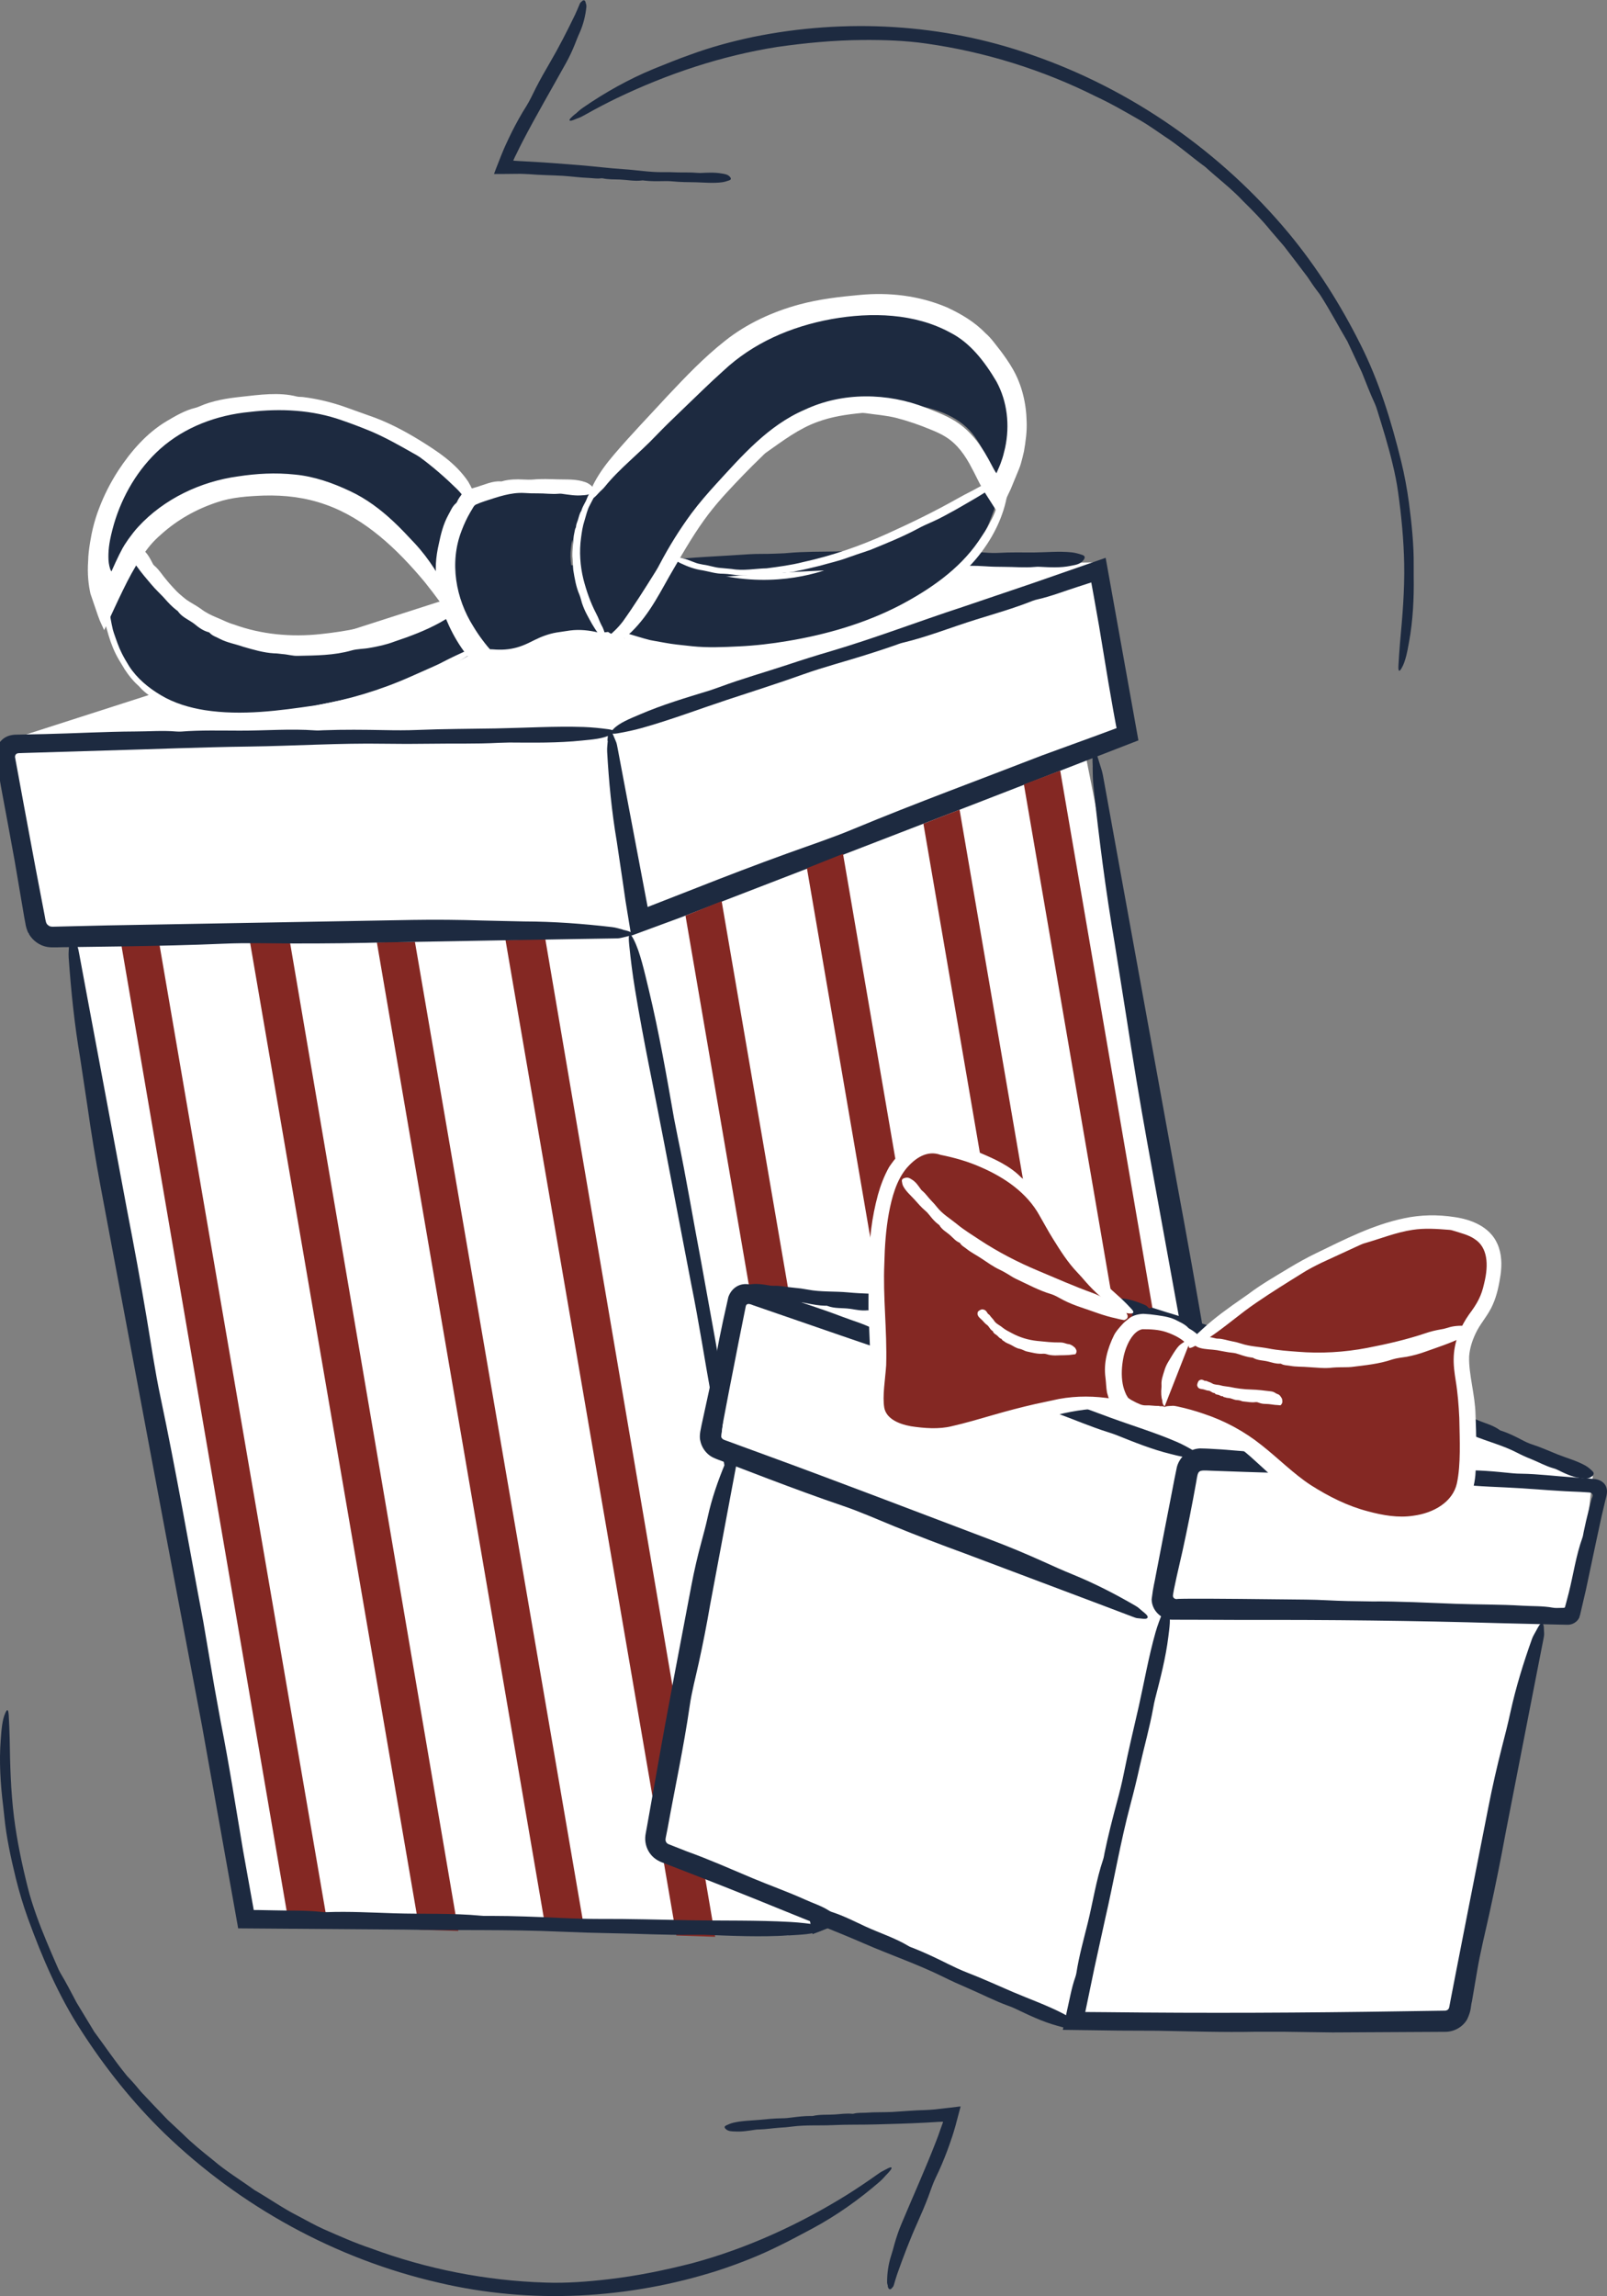
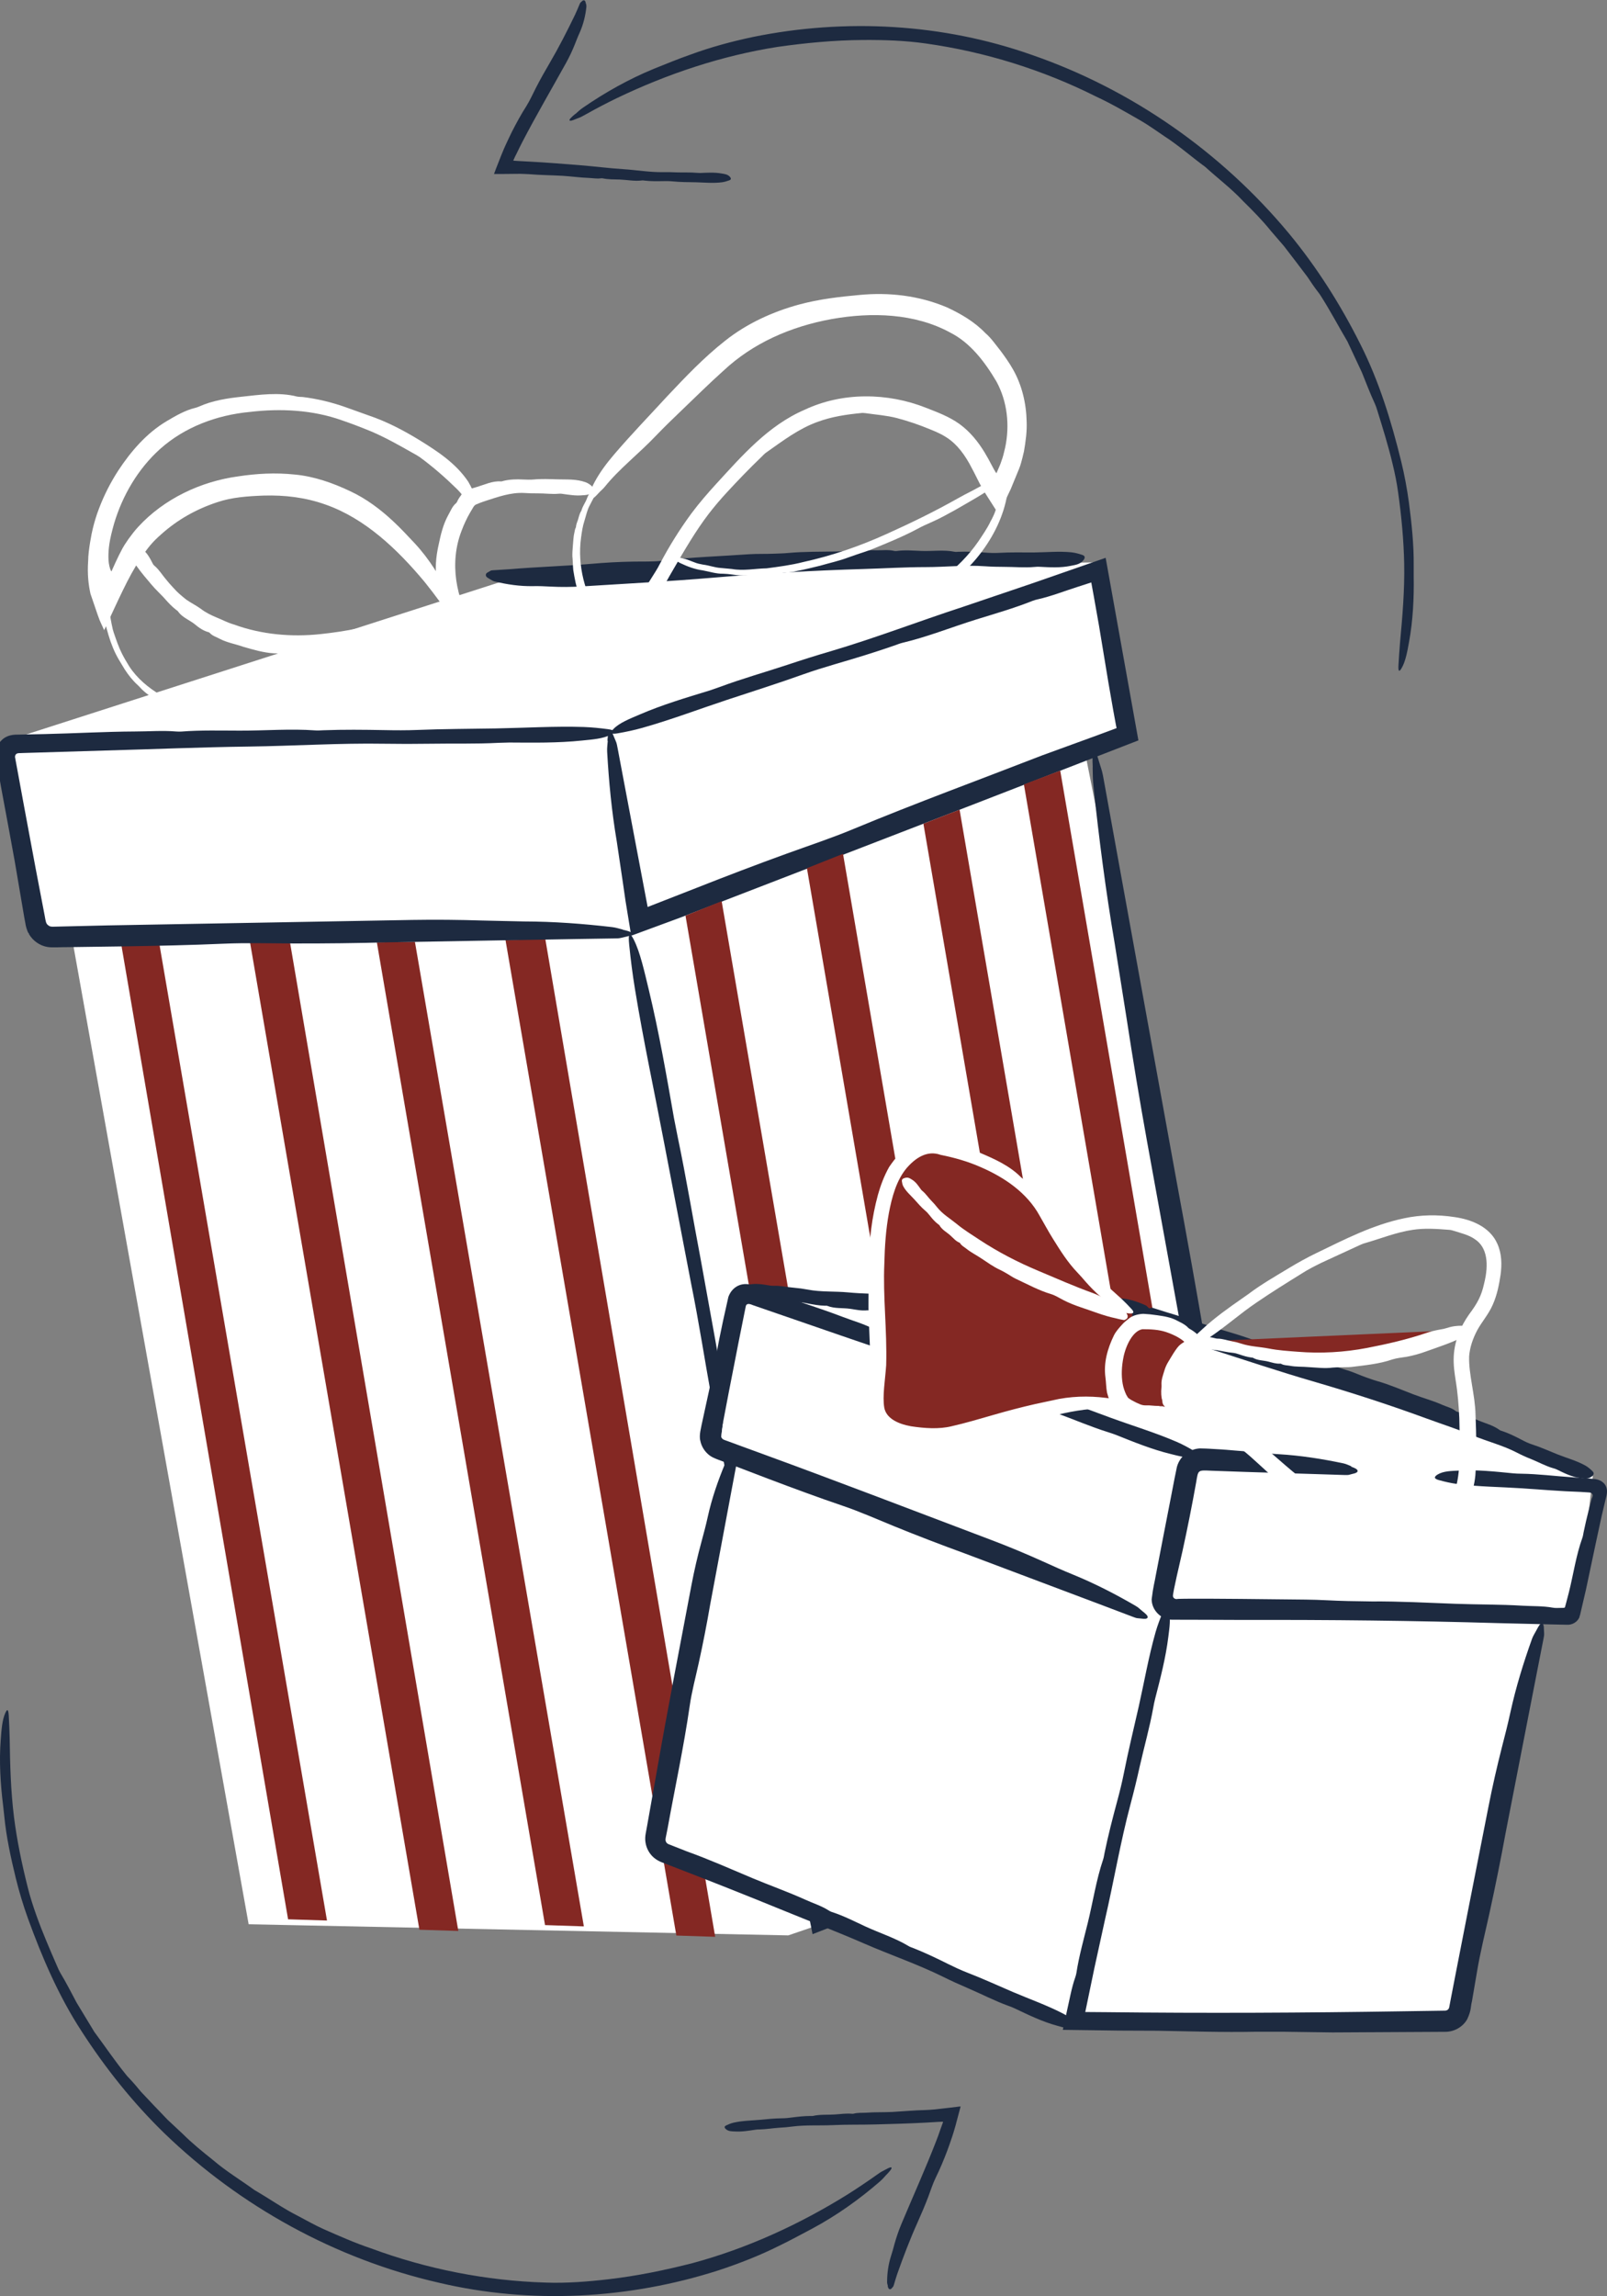
<svg xmlns="http://www.w3.org/2000/svg" viewBox="0 0 211.08 301.43" data-sanitized-data-name="Calque 2" data-name="Calque 2" id="Calque_2">
  <rect x="0" y="0" width="211.08" height="301.43" fill="#808080" stroke="none" />
  <defs>
    <style>
      .cls-1 {
        fill: #842823;
      }

      .cls-2 {
        fill: #fff;
      }

      .cls-3 {
        fill: #1d2a40;
      }
    </style>
  </defs>
  <polygon points="107.55 252.71 103.54 254.08 32.66 252.62 9.37 122.66 3.76 122.58 -.17 97.58 71.22 74.64 143.55 73.84 148.15 96.24 142.48 98.57 157.73 175.55 141.4 254.08 107.55 252.71" class="cls-2" />
  <g>
    <g>
      <path d="M143.52,100.73c.03.83,0,1.57.11,2.52.72,6.81,1.6,13.67,2.79,20.64.51,3.21,1.02,6.43,1.53,9.62.84,5.49,1.75,11,2.73,16.42,4.3,23.68,8.61,47.35,12.92,71.04.46,2.43.91,4.87,1.37,7.31-17.33,7-38.69,15.45-56.44,22.38-.65-3.3-1.31-6.62-1.96-9.93-2.18-11.12-4.37-22.24-6.56-33.37-1.98-10.51-4.26-20.96-6.07-31.51-.63-3.48-1.27-6.99-1.9-10.5-1.02-5.35-1.9-10.72-3.02-16.07l-.49-2.48c-.99-5.65-1.97-11.3-3.31-16.86-.58-2.39-1.13-4.93-1.98-6.6-.55-1.07-.76-.91-.59.75.19,1.86.43,3.8.75,5.74,1.11,6.81,2.58,13.6,3.87,20.39,1.16,6.07,2.33,12.15,3.5,18.24.51,2.51.98,5.15,1.42,7.71.8,4.73,1.63,9.45,2.57,14.17.12.62.27,1.25.36,1.85.81,5.86,2.15,11.73,3.21,17.59.81,4.51,1.56,9.08,2.58,13.59.09.4.16.83.21,1.23.42,3.17,1.15,6.38,1.72,9.55l1.7,8.8,2.19,10.97,5.23-2.03c8.31-3.2,16.66-6.33,24.91-9.68l7-2.76c4.17-1.61,8.34-3.22,12.52-4.84l11.64-4.62-3.41-18.96c-1.11-5.85-2.21-11.7-3.32-17.57-1.06-5.38-1.9-10.87-2.82-16.31-1.25-7.36-2.57-14.72-3.93-22.05-2.63-14.47-5.25-28.92-7.88-43.39l-1.63-9c-.11-.61-.23-1.33-.39-1.79-.31-.9-.64-2.38-.95-2.38-.26,0-.21,1.23-.17,2.16Z" class="cls-3" />
      <path d="M79.83,97.25c-.03.48-.11.91-.08,1.45.22,3.89.59,7.8,1.26,11.75l.81,5.45.34,2.36c.25,1.53.5,3.06.75,4.58,2.19-.81,4.35-1.6,6.51-2.4,12.72-4.91,25.41-9.81,38.16-14.73l21.95-8.51c-1.43-7.98-2.86-15.97-4.3-23.96h-.03s-9.69,3.37-9.69,3.37l-9.12,3.09c-5.76,1.88-11.41,4.06-17.23,5.78-1.92.56-3.85,1.17-5.77,1.81-2.93.97-5.9,1.8-8.8,2.88l-1.35.47c-3.11.95-6.22,1.87-9.21,3.16-1.28.55-2.66,1.08-3.45,1.9-.51.53-.37.73.56.57,1.05-.18,2.14-.41,3.21-.71,3.77-1.06,7.45-2.46,11.17-3.69,3.32-1.1,6.67-2.15,9.98-3.34,1.37-.49,2.82-.93,4.23-1.35,2.61-.76,5.21-1.55,7.79-2.45.34-.12.68-.26,1.01-.34,3.27-.77,6.44-2.05,9.66-3.05,2.48-.77,5.01-1.49,7.44-2.46.22-.09.46-.15.68-.2,1.78-.4,3.51-1.09,5.25-1.64l1.76-.57h0s.02,0,.02,0l.32,1.75.7,3.95,1.23,7.44.65,3.72.34,1.85c.08.45.06.26.07.32l.03.05h0s-.02.03-.04.04c-.03.01.04-.01-.09.04l-.5.19-2,.74c-2.38.87-4.75,1.73-7.14,2.6-8.26,3.21-16.6,6.26-24.78,9.66-2.87,1.2-5.86,2.18-8.8,3.25-3.98,1.44-7.93,2.95-11.86,4.5l-6.4,2.5c-.99-5.22-1.98-10.44-2.97-15.68l-.96-5.09c-.07-.35-.13-.75-.26-1.01-.24-.5-.46-1.33-.76-1.31-.26.02-.29.73-.33,1.26Z" class="cls-3" />
      <path d="M64.33,76.02c.2.1.38.25.61.31,1.66.4,3.34.65,5.05.62.79-.02,1.57.02,2.35.06,1.34.07,2.69.06,4.02-.02,5.81-.36,11.62-.67,17.42-1.16,6.53-.55,13.07-.94,19.63-1.13,2.74-.08,5.47-.25,8.21-.25,2.58,0,5.16-.3,7.75-.11.85.06,1.72.08,2.58.08,1.32,0,2.63.13,3.95.01.2-.02.41-.03.61-.02,1.39.07,2.78.16,4.15-.13.59-.12,1.22-.19,1.64-.73.27-.34.24-.58-.17-.71-.45-.15-.93-.28-1.4-.33-1.67-.17-3.34.01-5.02.02-1.49,0-2.99-.04-4.49.05-.62.04-1.26.01-1.89-.04-1.16-.09-2.32-.15-3.48-.1-.15,0-.31.04-.45,0-1.43-.29-2.88-.06-4.32-.11-1.11-.04-2.23-.15-3.34.01-.1.01-.21,0-.3-.02-.78-.18-1.57-.06-2.35-.08-1.72-.04-3.44.13-5.16.16-2.15.04-4.31,0-6.45.2-.6.06-1.21.06-1.82.09-1.08.05-2.16,0-3.24.07-3.77.27-7.56.37-11.32.84-1.32.17-2.66.1-4,.13-1.8.03-3.61.13-5.41.29-3.54.3-7.1.4-10.64.7-.73.05-1.47.09-2.21.14-.15.01-.33.01-.44.09-.22.16-.59.24-.59.54,0,.26.3.41.52.52Z" class="cls-3" />
-       <path d="M130.14,46.14c-3.77-4.89-10.49-6.02-15.07-6.22-2.58-.11-8.74-.31-14.97,3.12-1.03.57-4.19,3.53-10.48,9.44-11.8,11.09-6.13,6.39-9.12,9.02-1.54,1.35-2.68,2.3-3.53,3.23-.77-.26-1.53-.52-2.39-.72-4.6-1.09-8.47.51-11.47,1.02-.43.31-.54.34-1.07.89-1.37-1.96-3.97-4.75-7.09-7.01-7.11-5.16-14.74-6.07-18.08-6.16-2.89-.07-6.47-.13-10.73,1.52-1.99.77-6.08,3.46-9.44,8.17-.82,1.16-3.02,4.18-3.65,8.47-.52,3.53-.04,5.22.94,9.26,1.13,4.64,1.69,6.96,3.55,9.13,3.24,3.78,7.96,4.54,9.84,4.84,4.1.66,5.16.32,15.7-1.85,8.16-1.68,9.55-2.18,13.41-3.8,2.48-1.04,4.58-1.99,6.28-3.22.63.71,1.38,1.33,2.44,1.59.85.21,1.44.02,4.66-1.2,4.87-1.84,5-1.99,6.19-2.25,1.99-.42,3.15-.33,3.81-.45,1.27.94,4.3,1.1,6.54,1.61,4.03.93,8.62,1.46,16.02.27,5.15-.83,7.81-1.31,13.15-3.73,5.62-2.55,8.63-3.96,11.56-7.26.63-.71,2.37-3.59,3.95-8.43.48-1.45,2.61-5.87,1.91-11.37-.41-3.22-.86-5.3-2.87-7.91ZM52.7,82.6c-5.03,2.54-9.54,2.07-17.28,1.25-5.4-.57-8.29-1.65-10.67-3.16-4.4-2.79-6.16-7.32-6.84-9.5,1.68-1.48,4.3-3.49,7.88-5.12,1.83-.83,7.71-3.5,13.74-2.79,11.48,1.36,19.31,15.96,19.76,16.96-.92.87-4.44,1.26-6.6,2.35ZM75.17,70.85c.15,1.12.45,2.43.86,4.16.27,1.14.5,2.06.73,2.9-.58-.75-1.1-1.59-1.43-2.55-.51-1.48-.48-3.01-.16-4.51ZM129.99,63.91c-2.3,1.12-7.08,3.62-11.24,5.76-7.67,3.92-8.83,4.73-10.97,5.37-3.68,1.11-11.08,2.36-19.7-1.78.84-2.6,4.52-8.7,9.71-13.03.98-.82,4.37-4.29,8.98-5.81,4.63-1.53,7.48-1.67,10.83-1.49,5.16.28,8.32,1.82,10.05,3.9,2.22,2.67,2.66,5.88,2.35,7.09Z" class="cls-3" />
      <path d="M78.63,64.73c.26-.29.55-.5.82-.84,1.9-2.36,4.43-4.29,6.74-6.72,1.07-1.11,2.16-2.17,3.25-3.21,1.88-1.79,3.7-3.61,5.55-5.26,3.92-3.68,8.88-5.83,14.23-6.81,5.27-.94,10.96-.76,15.59,1.77,2.62,1.32,4.54,3.83,6.07,6.42,1.43,2.62,1.78,5.74,1.14,8.72-.21.86-.27,1.15-.47,1.69-.15.5-.39.98-.6,1.48-.03.05-.05.16-.08.15l-.11-.16-.2-.33-.37-.69c-.28-.53-.42-.81-.86-1.54-.85-1.41-1.92-2.73-3.29-3.73-1.4-1-2.92-1.55-4.42-2.14-5.03-1.99-10.95-2.08-15.92.26-4.8,2.06-8.24,6.05-11.63,9.74-1.13,1.24-2.22,2.49-3.25,3.87-1.56,2.12-2.92,4.31-4.12,6.58-.18.35-.37.7-.58,1.03-1.42,2.27-2.84,4.53-4.31,6.58-.68.89-1.39,1.52-2.07,2.1-.48.39-.59.64.44.67,1.07-.13,2.05-.72,2.76-1.4,2.52-2.46,3.89-5.49,5.55-8.29,1.46-2.51,2.9-4.99,4.59-7.2.73-.95,1.54-1.9,2.36-2.79,1.51-1.64,3.04-3.22,4.61-4.73.2-.2.4-.42.63-.57,2.17-1.53,4.26-3.12,6.72-4,1.87-.69,3.81-.97,5.76-1.16.17-.02.36,0,.53.02,1.35.2,2.74.29,4.1.64,1.48.39,2.96.89,4.42,1.5,1.59.64,2.55,1.18,3.55,2.26.59.64,1.1,1.39,1.57,2.22l.63,1.19.71,1.41c.48.9.98,1.68,1.45,2.4l.72,1.13c.13.13.27.58.38.44l.31-.64,1.23-2.58,1.11-2.7c.18-.44.32-.98.43-1.42l.2-.84c.22-1.29.41-2.6.35-3.93-.05-2.36-.62-4.78-1.8-6.84-.5-.89-1.13-1.76-1.62-2.42-.65-.8-1.22-1.67-2.01-2.34-1.43-1.49-3.23-2.53-5.04-3.37-3.7-1.57-7.67-1.99-11.45-1.63-2.66.24-5.33.55-7.93,1.25-3.48.94-6.91,2.5-9.76,4.77-2.81,2.21-5.21,4.75-7.59,7.27-2.35,2.56-4.72,5-7,7.67-.94,1.1-1.84,2.29-2.54,3.59-.14.27-.32.57-.35.82-.08.47-.3,1.16-.04,1.3.23.12.6-.33.9-.65Z" class="cls-2" />
      <path d="M131.99,62.29c-.12.03-.24.04-.36.1-.88.42-1.78.83-2.64,1.34-.38.21-.79.43-1.22.66-.7.36-1.41.72-2.09,1.11-2.98,1.68-6.07,3.18-9.2,4.59-3.52,1.6-7.2,2.87-10.99,3.7-1.57.4-3.18.61-4.78.82-1.52.03-3.05.36-4.56.09-.56-.05-1.03-.1-1.51-.14-.77-.05-1.5-.34-2.26-.43-.13-.02-.22-.04-.35-.07-.8-.13-1.49-.58-2.29-.74-.34-.08-.69-.19-1.02-.09-.21.06-.24.15-.04.29.23.15.47.31.73.43.92.44,1.88.79,2.89.93.89.16,1.77.46,2.68.44.37.01.76.05,1.14.1.7.09,1.4.18,2.1.1.09,0,.19-.02.27-.01.86.07,1.75,0,2.61-.09.66-.07,1.34-.11,2-.26.06-.01.12-.02.18-.01.48.02.94-.09,1.4-.19,1.01-.19,2.02-.45,3.03-.69,1.24-.36,2.51-.63,3.72-1.09.37-.13.69-.24,1.03-.36.62-.21,1.2-.4,1.84-.62,2.1-.86,4.2-1.7,6.19-2.76.69-.39,1.43-.69,2.15-1.02.98-.44,1.92-.98,2.86-1.49,1.83-1.06,3.69-2.08,5.42-3.31.37-.24.73-.49,1.08-.77.07-.05.16-.12.2-.18.07-.13.23-.28.17-.38-.06-.09-.24-.03-.37,0Z" class="cls-2" />
      <path d="M132.1,62.69c-.06.15-.13.28-.18.46-.28,1.25-.65,2.48-1.1,3.69-.17.57-.43,1.11-.72,1.63-.44.92-1.03,1.76-1.59,2.6-2.52,3.67-6.36,6.32-10.36,8.42-4.56,2.35-9.58,3.81-14.68,4.66-2.13.36-4.28.61-6.44.71-2.03.1-4.08.19-6.11-.02-.71-.08-1.36-.15-2.01-.22-1.03-.11-2.04-.33-3.06-.5-.16-.03-.3-.06-.47-.09-1.05-.26-2.07-.61-3.1-.89-.45-.12-.88-.32-1.29-.27-.26.03-.29.12-.02.31.3.21.62.43.97.59,1.23.56,2.56.87,3.88,1.13,1.17.24,2.36.43,3.56.52.49.05.96.09,1.51.14.92.12,1.85.15,2.78.17.12,0,.25-.02.36,0,1.14.13,2.3,0,3.45-.02.88-.03,1.78-.05,2.67-.19.08-.01.16-.02.24-.02.62,0,1.25-.1,1.87-.17,1.37-.16,2.71-.44,4.07-.71,1.68-.35,3.38-.71,5.01-1.27.48-.15.93-.29,1.39-.44.82-.29,1.65-.54,2.46-.86,2.8-1.14,5.57-2.49,8-4.31.86-.62,1.73-1.26,2.57-1.93,1.11-.94,2.14-1.99,3.02-3.15,1.74-2.27,3.05-4.92,3.52-7.74.14-.58.17-1.17.22-1.76,0-.12.02-.26,0-.36-.04-.18-.04-.48-.16-.49-.1-.01-.19.22-.25.38Z" class="cls-2" />
      <path d="M79.51,83.6c0-.07.02-.14,0-.21-.13-.46-.26-.91-.5-1.31-.1-.19-.19-.39-.27-.58-.13-.34-.28-.67-.45-.99-.73-1.4-1.26-2.92-1.66-4.47-.43-1.76-.56-3.62-.31-5.43.1-.76.21-1.52.45-2.25.22-.69.35-1.41.71-2.05.14-.28.24-.47.33-.64.16-.33.37-.64.51-.98l.07-.15c.22-.32.44-.63.56-1,.05-.16.13-.31.03-.54-.07-.14-.15-.19-.26-.13-.13.07-.25.15-.35.26-.33.37-.53.82-.75,1.25-.21.38-.42.76-.57,1.17-.06.17-.15.34-.24.49-.16.3-.32.6-.42.92-.01.04-.02.09-.04.12-.25.36-.31.79-.44,1.18-.11.3-.24.61-.26.94,0,.03-.01.06-.03.08-.12.21-.12.45-.18.67-.12.49-.13,1-.18,1.51-.04.63-.13,1.26-.05,1.9.01.24.02.36.03.53.02.32.02.63.06.95.18,1.1.36,2.2.8,3.22.15.36.23.74.34,1.11.17.5.37.98.61,1.44.48.91.96,1.82,1.59,2.63.13.17.26.33.39.51.03.03.06.07.11.08.09.01.18.08.27,0,.08-.06.08-.17.08-.25Z" class="cls-2" />
      <path d="M79.04,83.31c-.14-.09-.27-.23-.44-.27-1.19-.29-2.46-.43-3.71-.27-.58.09-1.19.18-1.81.27-1.05.18-2.07.58-2.88.99-1.13.58-2.01.96-3.06,1.14-.52.09-1.05.13-1.59.12-.27,0-.55-.02-.82-.04-.31-.03-.2,0-.33,0-.02.06-.63-.69-1.03-1.23-.43-.57-.83-1.17-1.2-1.78-2.3-3.64-3.16-8.38-1.55-12.54.32-.86.71-1.7,1.18-2.5.28-.41.41-.82.71-.96.28-.13.82-.34,1.23-.47,1.66-.53,3.35-1.15,5.13-1.05.57.04,1.18.06,1.77.05.91-.01,1.82.13,2.72.05.14-.01.28-.02.41,0,.94.13,1.85.29,2.74.2.4-.03.75,0,1.2-.36.31-.23.42-.44.17-.7-.28-.29-.61-.52-.96-.65-1.24-.45-2.47-.34-3.66-.38-1.07-.03-2.13-.08-3.18.02-.42.04-.89.02-1.37,0-.86-.05-1.74-.02-2.58.18-.11.03-.22.08-.33.07-1.12-.08-2.12.42-3.16.73-.41.12-.71.18-1.52.53-.39.09-.49.54-.74.8-.22.33-.25.41-.36.65-.03.07-.09.13-.15.18-.48.41-.69,1.01-.99,1.53-.65,1.18-.98,2.51-1.25,3.83-.38,1.64-.53,3.36-.23,5.02.08.46.12.93.23,1.39.16.81.28,1.64.57,2.42.5,1.34,1.09,2.62,1.81,3.82.36.6.75,1.18,1.18,1.73.21.28.43.54.67.8.32.35.65.72.99,1.09l.14.02c.7.1,1.27.19,1.88.28.51.07,1.02.12,1.54.12,1.4,0,2.84-.39,4.04-1,1.17-.6,2.18-1.16,3.29-1.52,1.09-.4,2.29-.53,3.48-.8l1.49-.28c.1-.02.22-.03.3-.12.15-.17.4-.28.4-.58,0-.26-.2-.39-.37-.49Z" class="cls-2" />
      <path d="M59.32,79.24c-.09-.33-.13-.64-.29-.99-1.16-2.45-2.63-4.86-4.59-6.96-.9-.96-1.81-1.94-2.78-2.84-1.66-1.56-3.55-2.98-5.65-3.96-2.28-1.08-4.73-1.95-7.28-2.19-2.58-.27-5.02-.13-7.45.24-4.89.66-9.74,2.94-13.12,6.62-.48.51-.88,1.06-1.29,1.61-.45.65-.64.96-.77,1.2-.29.53-.6,1.16-.92,1.85l-.38.84c-.06.09-.13.4-.19.33-.05-.1-.12-.21-.15-.33-.15-.46-.22-.98-.22-1.54,0-1.12.12-2.18.73-4.33,1.1-3.73,3.16-7.24,6.05-9.84,3.21-2.87,7.42-4.46,11.79-4.87,4.02-.48,8.24-.28,12.13,1.11,1.28.44,2.56.93,3.82,1.45,1.92.82,3.73,1.85,5.53,2.87.28.15.56.31.83.49,1.76,1.29,3.38,2.71,4.85,4.15.66.64,1.1,1.35,1.76,1.87.46.35.69.33.62-.42-.04-.88-.43-1.65-.85-2.37-1.65-2.45-4.07-4-6.42-5.46-2.11-1.29-4.33-2.45-6.69-3.24-.97-.35-1.95-.7-2.96-1.06-1.82-.65-3.72-1.11-5.66-1.35-.26-.02-.52-.01-.76-.06-2.36-.61-4.94-.23-7.33.03-1.78.19-3.78.49-5.55,1.29-.16.07-.33.13-.5.17-1.33.32-2.55,1.04-3.74,1.74-2.64,1.57-4.7,3.97-6.34,6.46-1.02,1.57-1.88,3.25-2.54,5-.34.87-.61,1.77-.83,2.68-.14.54-.59,2.82-.6,4.19-.13,1.77.05,3.17.3,4.32l.96,2.81c.26.75.27.7.39.99l.45.99.12-.25c1.63-3.48,3.1-6.84,4.57-9,1.05-1.61,1.67-2.34,2.8-3.33,2.14-1.92,4.59-3.3,7.34-4.21,1.93-.66,4.03-.8,6.11-.88,2.79-.08,5.49.24,8.11,1.17,5.2,1.82,9.43,5.84,13.03,10.15.74.92,1.45,1.85,2.15,2.81.14.2.3.43.47.54.33.22.73.66.99.5.22-.13.08-.61-.03-.98Z" class="cls-2" />
      <path d="M58.73,79.86c-.16-.04-.32-.13-.46-.12-1.04.07-2,.17-2.91.51-.41.17-.85.27-1.29.34-.76.13-1.47.38-2.2.59-3.14,1.07-6.45,1.72-9.81,2.07-3.78.4-7.71.06-11.32-1.26-.78-.21-1.48-.6-2.23-.9-.74-.31-1.47-.65-2.11-1.15-.61-.44-1.3-.78-1.92-1.21-.59-.47-1.18-.95-1.68-1.53-.34-.36-.68-.74-.99-1.13-.5-.58-.89-1.25-1.47-1.75-.09-.08-.18-.15-.24-.26-.38-.73-.73-1.45-1.4-1.96-.29-.22-.54-.49-1.13-.43-.38.04-.57.17-.56.45.02.31.06.63.18.9.43.95,1.09,1.77,1.74,2.58.6.7,1.18,1.45,1.85,2.1.26.28.56.55.82.85.48.55.99,1.09,1.57,1.54.08.06.17.1.22.19.55.78,1.46,1.09,2.18,1.66.55.46,1.14.88,1.84,1.06.06.01.12.06.16.11.36.39.86.51,1.3.76.98.51,2.08.68,3.11,1.05,1.3.37,2.63.77,3.99.85.38,0,.76.06,1.14.1.68.04,1.34.26,2.02.23,2.37-.05,4.74-.05,7.02-.7.79-.23,1.63-.19,2.43-.35,1.09-.19,2.18-.42,3.22-.82,2.07-.69,4.12-1.46,6.02-2.51l1.17-.69c.08-.05.18-.09.2-.2.05-.19.21-.36.07-.63-.12-.23-.35-.28-.53-.33Z" class="cls-2" />
      <path d="M62.05,85.15c-.15.04-.29.06-.45.13-1.14.5-2.27,1.02-3.4,1.61-.51.28-1.05.51-1.58.75-.98.43-1.81.8-2.73,1.21-3.94,1.75-8.1,3-12.37,3.74-4.82.71-9.77,1.39-14.62.64-2.01-.32-4-.91-5.75-1.95-1.64-.97-3.16-2.22-4.2-3.84-.33-.54-.66-1.09-.94-1.65-.44-.87-.74-1.79-1.06-2.71-.05-.15-.08-.28-.13-.43-.24-1-.37-2.01-.59-3.01-.1-.43-.15-.89-.38-1.2-.15-.2-.24-.18-.28.13-.04.35-.07.71-.05,1.07.05,1.28.37,2.54.74,3.77.33,1.1.76,2.19,1.35,3.19.24.41.48.8.76,1.26.49.76,1.05,1.47,1.73,2.09.09.08.18.16.25.25.75.85,1.74,1.45,2.71,2.03.76.42,1.54.84,2.39,1.07.07.02.15.06.22.09.55.24,1.16.39,1.75.54,1.3.33,2.63.45,3.95.55,1.65.11,3.31.14,4.94,0,.48-.04.92-.07,1.38-.1.82-.07,1.6-.14,2.45-.21,2.82-.32,5.72-.74,8.46-1.57,1.09-.31,1.96-.55,2.92-.83,1.31-.4,2.6-.88,3.85-1.42,2.47-1.07,4.88-2.26,7.16-3.68l1.41-.89c.1-.06.21-.13.27-.21.11-.14.33-.31.27-.42-.05-.09-.27-.02-.44.02Z" class="cls-2" />
      <polygon points="116.96 247.45 112.2 249.31 90.04 120.21 94.79 118.31 116.96 247.45" class="cls-1" />
      <polygon points="132.9 241.23 128.15 243.09 105.99 113.98 110.73 112.09 132.9 241.23" class="cls-1" />
      <polygon points="148.15 235.07 143.4 236.93 121.29 108.14 126.04 106.3 148.15 235.07" class="cls-1" />
      <polygon points="161.35 229.85 156.6 231.71 134.49 102.98 139.26 101.17 161.35 229.85" class="cls-1" />
      <polygon points="88.84 254.1 93.94 254.27 71.62 123.24 66.4 123.42 88.84 254.1" class="cls-1" />
      <polygon points="71.59 252.73 76.69 252.9 54.5 123.64 49.5 123.71 71.59 252.73" class="cls-1" />
      <polygon points="55.09 253.34 60.2 253.5 37.88 122.47 32.66 122.65 55.09 253.34" class="cls-1" />
      <polygon points="37.84 251.97 42.95 252.13 20.75 122.87 15.75 122.95 37.84 251.97" class="cls-1" />
      <path d="M81.78,122.03c-.46-.11-.86-.26-1.39-.32-3.79-.44-7.63-.73-11.56-.74l-5.4-.12c-3.09-.1-6.19-.13-9.24-.08-13.36.24-26.7.48-40.09.72l-4.25.1-2.12.05c-.86.01-1.1.08-1.39-.16-.31-.22-.33-.49-.48-1.32l-.4-2.09-.8-4.18-1.56-8.37-.77-4.19-.32-1.73c-.07-.23-.05-.52.18-.65.21-.12.47-.06.71-.09,3.63-.11,7.27-.22,10.91-.33,6.29-.17,12.58-.44,18.88-.52,5.94-.08,11.87-.47,17.81-.37,1.96.03,3.94.03,5.92,0,3.03-.05,6.05.04,9.08-.12l1.4-.04c3.19.02,6.37.07,9.54-.26,1.36-.14,2.8-.23,3.79-.78.63-.35.56-.58-.36-.71-1.04-.14-2.13-.25-3.21-.29-3.83-.12-7.68.12-11.53.19-3.43.06-6.87.06-10.31.2-1.42.06-2.91.05-4.35.02-2.66-.05-5.33-.08-8,.02-.35.01-.71.05-1.04.02-3.29-.24-6.62.04-9.93.03-2.54,0-5.12-.08-7.68.12-.23.02-.47,0-.7-.01-1.78-.15-3.6,0-5.39,0-3.94.02-7.9.25-11.85.34l-3.93.08c-.96.07-1.57.42-2.09,1.14-.46.67-.51,1.46-.28,2.47l.55,3.23c.35,1.9.71,3.79,1.06,5.7.25,1.37.5,2.74.75,4.11.42,2.45.83,4.89,1.25,7.35l.15.8c.03.26.2.96.45,1.35.51.9,1.43,1.55,2.44,1.72.25.04.53.06.75.05h.41s.82-.02.82-.02l1.63-.02,6.52-.09c4.34-.07,8.69-.16,13.02-.35,3.05-.13,6.12-.04,9.19-.03,4.14.01,8.3-.04,12.44-.15,8.18-.14,16.31-.28,24.49-.43l5.08-.08c.35,0,.75,0,1.02-.08.52-.15,1.36-.23,1.39-.53.03-.26-.65-.41-1.17-.53Z" class="cls-3" />
-       <path d="M9.07,124.08c-.02.54-.09,1.02-.05,1.63.31,4.38.76,8.8,1.52,13.26.31,2.06.62,4.12.93,6.16.5,3.52,1.07,7.05,1.72,10.52,2.84,15.14,5.68,30.27,8.52,45.44l4.84,25.57,4.64,25.97.09.53c7.27.05,14.53.11,21.8.16,6.84.13,13.69-.04,20.54.27,2.25.1,4.54.17,6.83.21,3.49.05,6.97.26,10.46.2h1.62c3.67.15,7.34.31,11,.09,1.57-.1,3.24-.13,4.39-.65.74-.33.67-.56-.39-.72-1.19-.18-2.44-.33-3.69-.4-4.41-.25-8.86-.15-13.29-.23-3.95-.07-7.92-.19-11.89-.17-1.64,0-3.35-.05-5.02-.13-3.07-.14-6.13-.27-9.22-.27-.4,0-.82.02-1.2-.02-3.78-.36-7.63-.2-11.44-.32-2.93-.09-5.9-.26-8.86-.15-.26,0-.54,0-.8-.04-2.04-.22-4.15-.14-6.21-.2l-2.08-.04h-.5s0,0,0,0h0c-.46-2.59-.93-5.2-1.4-7.8-.95-5.62-1.82-11.26-2.93-16.86l-.86-4.74c-.48-2.82-.96-5.64-1.44-8.47-1.87-9.84-3.56-19.73-5.63-29.52-.73-3.44-1.23-6.95-1.82-10.44-.79-4.71-1.66-9.42-2.57-14.11-1.73-9.27-3.46-18.49-5.19-27.75l-1.07-5.75c-.07-.39-.15-.85-.28-1.14-.25-.56-.49-1.51-.79-1.49-.26.01-.28.81-.3,1.42Z" class="cls-3" />
    </g>
    <g>
      <polygon points="97.16 169.27 94.58 189.9 96.74 191.74 85.81 242.28 139.64 264.32 191.29 265.68 202.91 211.73 207.5 212.23 209.03 193.87 155.24 173.7 97.16 169.27" class="cls-2" />
      <g>
        <polygon points="118.75 170.57 116.89 170.47 97.02 169.4 94.58 189.9 96.14 192.31 85.81 242.28 141.59 266.15 191.29 265.68 202.91 211.73 207.12 211.87 209.22 193.79 190.76 185.41 118.75 170.57" class="cls-2" />
        <path d="M177.5,192.5c-.33-.13-.62-.29-1.01-.38-2.79-.59-5.62-1.04-8.53-1.21-1.34-.08-2.68-.21-4-.34-1.15-.09-2.29-.19-3.43-.28l-1.71-.1-.43-.02-.78-.02c-.56.03-1.09.2-1.56.48-.71.43-1.24,1.13-1.46,1.94l-.32,1.56-.49,2.54-.99,5.08-.98,5.08c-.16.97-.32,1.33-.54,3.12,0,1.46,1.28,2.73,2.77,2.69,3.12,0,6.24.02,9.37.03,11.16-.03,22.34.09,33.52.42l7.01.17,1.85.04c.72.06,1.45-.38,1.7-1.06l.83-3.57,1.37-6.47.7-3.23.38-1.61c.11-.59.45-1.36.25-2.01-.21-.78-.98-1.18-1.78-1.2l-2.74-.21c-2.24-.15-4.47-.44-6.72-.47-.35,0-.7-.02-1.04-.05-2.35-.23-4.71-.49-7.07-.36-1.02.05-2.09.05-2.86.53-.49.31-.46.55.22.73.76.21,1.55.39,2.36.5,2.83.37,5.69.38,8.54.57,2.54.17,5.09.39,7.64.47.37.02.74.04,1.12.07.24,0,.49.12.51.37.01.2-.11.36-.15.51l-.37,1.43c-.24.96-.47,1.92-.67,2.9-.05.25-.08.52-.17.76-.83,2.31-1.17,4.77-1.77,7.16l-.36,1.38c-.16.63-.16.58-.19.6-.2.06.31.03-1.05.06-.17,0-.35-.01-.51-.04-1.31-.24-2.67-.18-3.99-.26-2.92-.18-5.86-.14-8.8-.25-3.67-.13-7.34-.34-11.01-.31-1.04-.02-2.07-.03-3.1-.05-1.84-.03-3.68-.18-5.53-.19-2.86-.03-5.7-.06-8.56-.09l-4.28-.03h-2.14s-1.07.01-1.07.01c-.34,0-.8.02-.8.02-.22.07-.54-.04-.6-.31-.09-.08.26-1.63.48-2.64l.76-3.33c.66-3,1.26-6.03,1.8-9.05.27-1.62.19-1.58,1.99-1.5l4.54.16c3.02.09,6.04.19,9.08.28l3.77.12c.26,0,.56.03.76-.04.39-.13,1.02-.17,1.06-.47.03-.26-.46-.44-.84-.58Z" class="cls-3" />
        <path d="M150.08,211.54c-.3-.24-.53-.5-.9-.71-2.63-1.53-5.36-2.94-8.25-4.12-1.33-.54-2.64-1.13-3.94-1.72-2.24-1.01-4.51-1.96-6.79-2.82-9.94-3.76-19.85-7.57-29.83-11.22l-3.2-1.17-1.6-.59c-.5-.18-.62-.18-.81-.47-.14-.33-.1-.38.02-1l.32-1.67.64-3.35,1.31-6.69.67-3.34.24-1.19c.13-.5.67-.24.98-.12l7.95,2.74c4.72,1.65,9.48,3.21,14.17,4.94,4.43,1.63,8.96,2.97,13.33,4.78,1.44.59,2.91,1.16,4.39,1.7,2.26.82,4.47,1.78,6.77,2.5.35.11.71.23,1.05.36,2.35.94,4.7,1.9,7.16,2.5,1.06.26,2.16.59,3.08.36.59-.15.62-.39-.02-.77-.72-.43-1.49-.85-2.28-1.19-2.8-1.21-5.74-2.09-8.61-3.14-2.56-.93-5.11-1.92-7.71-2.78-1.07-.35-2.17-.79-3.24-1.23-1.96-.81-3.92-1.6-5.93-2.29-.26-.09-.54-.16-.78-.28-2.35-1.17-4.92-1.87-7.37-2.83-1.88-.73-3.77-1.54-5.74-2.1-.17-.05-.35-.13-.51-.21-1.26-.65-2.67-1.04-4-1.55-2.93-1.12-5.94-2.04-8.9-3.1l-2.94-1.05c-1.41-.47-2.67.23-3.14,1.55l-.7,3.14c-.33,1.53-.64,3.08-.91,4.62-.22,1.1-.44,2.17-.65,3.26-.42,1.93-.84,3.85-1.26,5.79-.02.25-.36,1.3-.17,2.04.15.79.61,1.5,1.25,1.97.32.23.71.39,1.08.53l.61.23,1.21.46,4.84,1.85c3.23,1.22,6.47,2.42,9.74,3.53,2.3.78,4.53,1.78,6.79,2.7,3.05,1.24,6.13,2.42,9.23,3.55,6.1,2.3,12.12,4.57,18.22,6.86l3.77,1.43c.26.1.56.22.78.22.44.02,1.09.2,1.23-.08.12-.23-.33-.58-.66-.84Z" class="cls-3" />
        <path d="M150.76,172.67c.11.16.19.35.34.47,1.08.87,2.22,1.61,3.49,2.09.58.22,1.15.5,1.71.77.96.47,1.96.87,2.97,1.19,4.41,1.41,8.79,2.88,13.24,4.17,5,1.46,9.96,3.06,14.86,4.86,2.04.75,4.12,1.41,6.13,2.25,1.9.78,3.91,1.28,5.74,2.23.6.31,1.23.6,1.87.85.97.39,1.89.91,2.9,1.2.16.04.31.09.46.16.99.48,1.98.99,3.1,1.13.48.06.97.19,1.47-.18.32-.24.39-.46.14-.71-.28-.28-.58-.54-.91-.73-1.17-.66-2.47-1-3.7-1.49-1.1-.44-2.19-.94-3.32-1.3-.47-.15-.93-.37-1.38-.61-.82-.43-1.65-.84-2.53-1.14-.11-.04-.24-.06-.34-.13-.95-.7-2.1-.93-3.14-1.41-.8-.37-1.59-.81-2.46-1-.08-.02-.15-.06-.21-.11-.51-.4-1.13-.53-1.7-.78-1.25-.56-2.58-.91-3.85-1.4-1.6-.61-3.17-1.3-4.82-1.76-.47-.13-.91-.31-1.37-.46-.81-.28-1.59-.66-2.41-.91-2.88-.88-5.7-1.94-8.64-2.63-1.03-.24-2-.71-2.99-1.09-1.34-.51-2.7-.96-4.08-1.36-2.72-.79-5.37-1.77-8.08-2.56-.56-.18-1.11-.36-1.67-.53-.11-.03-.24-.09-.36-.05-.22.08-.52.05-.64.33-.1.24.07.46.19.64Z" class="cls-3" />
        <path d="M150.87,171.7c-.13-.12-.24-.27-.4-.34-1.11-.5-2.25-.86-3.42-.93-.54-.03-1.08-.12-1.61-.21-.92-.15-1.85-.23-2.76-.24-4.01,0-8.02-.06-12.04.06-4.52.14-9.04.12-13.56-.1-1.89-.09-3.78-.09-5.66-.27-1.77-.17-3.57-.03-5.33-.37-.58-.11-1.17-.19-1.77-.24-.91-.07-1.8-.29-2.71-.26-.14,0-.28,0-.42-.02-.95-.16-1.89-.33-2.86-.13-.42.09-.85.11-1.18.62-.21.33-.2.56.06.72.3.18.62.34.94.42,1.13.28,2.3.2,3.44.3,1.03.09,2.05.23,3.09.23.43,0,.87.07,1.3.16.79.16,1.58.3,2.39.32.1,0,.21-.02.31.02.96.38,1.97.24,2.96.38.76.11,1.52.29,2.3.2.07,0,.14,0,.21.04.52.23,1.07.16,1.61.23,1.18.15,2.37.08,3.55.16,1.48.1,2.96.27,4.45.21.42-.02.84.01,1.25.02.74.02,1.48.14,2.23.13,2.61-.04,5.22.11,7.83-.13.92-.08,1.84.07,2.75.12,1.24.08,2.49.09,3.73.06,2.45-.08,4.9.05,7.35-.03.51,0,1.02,0,1.52,0,.1,0,.23,0,.31-.07.16-.14.42-.2.45-.51.02-.26-.17-.42-.32-.55Z" class="cls-3" />
        <g>
          <path d="M148.74,172.5c-1.45-.98-3.54-2.54-5.72-4.8-3.88-4.02-5.04-7.11-6.94-9.57-2.08-2.7-5.83-5.68-13.19-7.04-1.56-.29-2.93.7-4.05,1.89-4.72,5.03-2.95,22.64-3.28,25.5-.5,4.34-.9,6.03-.18,7.5,1.32,2.69,5.93,2.81,7.49,2.86,1.37.04,2.37-.11,7.84-1.57,6.21-1.66,7.41-2.13,9.99-2.51,2.92-.43,5.35-.4,6.94-.32" class="cls-1" />
          <path d="M146.96,183.92c-.27-.1-.51-.22-.83-.28-2.28-.37-4.65-.42-7.05.02-1.06.23-2.14.46-3.21.69-1.79.41-3.54.87-5.27,1.37-1.88.54-3.79,1.11-5.61,1.52-1.66.41-3.58.27-5.35,0-1.76-.32-3.24-1.07-3.49-2.44-.26-1.5.12-3.65.25-5.57.13-4.68-.44-8.93-.24-13.39.05-2.2.2-4.41.59-6.56.4-2.12.99-4.31,2.32-5.91,1.16-1.35,2.71-2.4,4.47-1.76,1.8.36,3.58.86,5.25,1.6,3.13,1.35,6.12,3.37,7.78,6.42.57.98,1.12,2.02,1.75,3.02.95,1.53,1.93,3.09,3.2,4.41l.57.62c1.23,1.46,2.6,2.84,4.23,3.86.7.44,1.43.91,2.15.9.46,0,.53-.19.16-.59-.42-.45-.86-.91-1.32-1.34-1.63-1.49-3.34-2.92-4.77-4.61-1.29-1.5-2.36-3.14-3.45-4.83-.45-.7-.87-1.47-1.31-2.23-.8-1.41-1.85-2.81-3.16-3.87-.17-.14-.31-.26-.51-.42-1.47-1.5-3.44-2.38-5.32-3.18-1.45-.62-2.96-1.17-4.52-1.4-.14-.02-.28-.06-.41-.11-.27-.09-.49-.17-.83-.24-.38-.08-.79-.09-1.18-.05-.79.08-1.5.38-2.09.71-1.33.75-2.15,1.71-2.98,2.94-.67,1.2-1.12,2.42-1.46,3.63-.82,3.01-1.16,6.01-1.18,8.99-.01.85-.03,1.67-.04,2.51,0,1.48-.06,2.97,0,4.44l.16,3.83c.02.63.03,1.24,0,1.76l-.19,1.9c-.12,1.29-.31,2.54-.23,4.02-.01,1.51,1.01,3.32,2.39,3.99,1.87,1.04,3.8,1.33,5.68,1.47,1.2.11,2.7,0,3.89-.31,1.23-.28,2.41-.62,3.58-.97,4.67-1.27,9.17-3.07,13.88-3.5.98-.09,1.96-.14,2.95-.15.2,0,.44,0,.6-.05.31-.11.8-.15.84-.39.03-.2-.37-.35-.68-.46Z" class="cls-2" />
        </g>
        <g>
          <path d="M118.73,154.64c1.57,1.9,3.66,4.05,6.42,6.16,7.11,5.43,18.7,11.32,22.98,12.18" class="cls-1" />
          <path d="M148.01,172.46c-.06-.11-.11-.24-.19-.31-.58-.5-1.16-.96-1.85-1.22-.31-.11-.61-.28-.91-.46-.51-.29-1.03-.54-1.58-.74-2.39-.86-4.73-1.9-7.11-2.9-2.68-1.12-5.27-2.46-7.7-4.06-1.01-.67-2.05-1.3-2.98-2.07-.88-.72-1.88-1.3-2.6-2.21-.23-.3-.49-.58-.75-.85-.41-.41-.72-.91-1.17-1.28-.07-.06-.14-.12-.19-.19-.36-.5-.68-1.01-1.23-1.33-.24-.14-.44-.32-.89-.2-.29.08-.42.2-.4.42.03.24.08.48.18.67.37.69.96,1.18,1.47,1.74.45.5.9,1.03,1.42,1.47.22.18.41.4.59.63.33.42.68.83,1.11,1.15.05.04.12.07.16.13.34.61.97.91,1.45,1.35.38.34.71.75,1.19.94.04.02.07.06.1.1.2.33.54.47.81.7.61.49,1.32.84,1.96,1.27.81.53,1.6,1.12,2.5,1.52.25.11.48.26.72.39.43.23.82.53,1.26.74,1.55.72,3.05,1.55,4.7,2.04.58.18,1.08.52,1.62.79.72.37,1.48.67,2.25.93,1.53.5,3.01,1.12,4.61,1.45.32.09.65.16.99.22.07.01.15.03.21-.02.13-.09.3-.11.35-.35.05-.2-.05-.35-.13-.47Z" class="cls-2" />
        </g>
        <g>
          <path d="M128.62,172.03c.92,1,2.28,2.24,4.17,3.3,3.51,1.97,6.88,2.18,8.61,2.16" class="cls-1" />
-           <path d="M141.31,177.12c-.04-.07-.07-.15-.11-.19-.29-.26-.57-.45-.86-.47-.13-.01-.27-.06-.4-.1-.22-.08-.45-.12-.68-.12-1,.02-2-.1-3.02-.2-1.16-.12-2.3-.46-3.33-1.02-.43-.23-.88-.44-1.26-.76-.35-.3-.81-.46-1.07-.87-.08-.14-.19-.25-.29-.36-.17-.16-.27-.4-.47-.52-.03-.02-.06-.04-.08-.07-.13-.22-.25-.44-.53-.51-.12-.03-.22-.09-.5.07-.18.1-.28.2-.3.31-.02.13-.02.25.02.34.12.32.41.48.62.71.19.21.37.43.61.59.1.07.17.16.24.27.13.19.26.38.45.5.02.02.06.02.07.06.1.32.4.39.6.59.15.15.29.34.51.39.02,0,.03.02.04.04.07.18.23.21.35.31.26.22.6.3.89.46.37.2.72.44,1.14.51.12.02.22.07.33.11.2.07.38.19.58.23.72.15,1.42.36,2.17.3.26-.03.5.09.74.14.33.07.68.09,1.02.08.68-.04,1.34.01,2.01-.1.13-.01.26-.03.41-.05.03,0,.06,0,.08-.05.04-.09.11-.14.11-.32,0-.16-.05-.25-.09-.32Z" class="cls-2" />
+           <path d="M141.31,177.12Z" class="cls-2" />
        </g>
        <g>
          <path d="M152.96,184.71c.49-.95.39-.96.27-2.27-.11-1.25.43-4.82,2.96-6.31-.53-.44-1.34-1.02-2.43-1.48-1.24-.52-2.46-.6-3.68-.66-2.42-.12-5.43,6.46-3.06,10.39.27.29,1.32,1.36,2.96,1.46.86.05,2.46-.13,2.97-1.13Z" class="cls-1" />
          <path d="M152.45,184.62c-.1-.02-.24-.04-.3-.05-.52.02-1.07-.1-1.65-.07-.27.01-.51-.05-.72-.13-.36-.14-.7-.31-1.06-.51-.18-.08-.44-.28-.51-.33.01.08-.14-.21-.27-.41-.21-.45-.39-.94-.48-1.48-.19-1.07-.13-2.26.1-3.42.3-1.54,1.23-3.52,2.51-3.72,1.07,0,2.12.05,3.09.37.52.17,1.12.44,1.46.63.2.11.39.23.58.36.11.13.56.29.18.41l-.03.02c-.41.27-.59.45-.95.97-.35.5-.64,1.03-.97,1.56-.21.35-.38.73-.49,1.12-.18.6-.42,1.2-.38,1.85,0,.1.01.2,0,.31-.08.71-.02,1.4.09,1.68.05.17-.03.44.26.79.18.23.35.31.54.2.21-.13.42-.28.55-.57.39-1.2-.05-1.76.08-2.39.06-.59.23-1.17.37-1.76.06-.24.18-.48.32-.69.3-.44.53-.76.76-1.09.03-.05.05-.11.1-.13.11-.02.69-.52,1.15-.84.52-.35,1.02-.69,1.55-1.06l-.14-.17c-.53-.52-1.1-1.17-1.95-1.63-.07-.04-.14-.09-.19-.15-.21-.23-.5-.42-.8-.59-.2-.1-.39-.2-.61-.31-.79-.45-1.77-.6-2.62-.72-.65-.1-1.25-.16-1.85-.19-.79.04-1.51.27-1.94.66-.33.25-.61.49-.84.75-.42.46-.81.9-1.07,1.41-.86,1.76-1.38,3.63-1.12,5.53.09.65.08,1.32.21,2,.26.87.44,1.81,1.43,2.55,1.48,1.14,3.56,1.45,5.18.68.35-.15.69-.36.97-.67.06-.06.12-.14.12-.23-.01-.17.02-.37-.19-.48-.18-.09-.35-.06-.46-.07Z" class="cls-2" />
        </g>
        <path d="M95.73,191.38c-.17.26-.37.47-.5.79-.93,2.24-1.73,4.53-2.26,6.94-.24,1.11-.54,2.21-.83,3.29-.51,1.87-.95,3.77-1.31,5.66-1.56,8.25-3.17,16.49-4.61,24.76l-1.24,6.98-.16.87c-.07.35-.1.78-.04,1.17.11.79.51,1.53,1.11,2.04.29.25.66.46.99.59l.83.32,1.65.64c4.41,1.7,8.81,3.45,13.19,5.24,3.66,1.5,7.35,2.91,10.98,4.49,3.42,1.49,6.96,2.69,10.31,4.34,1.1.55,2.24,1.06,3.38,1.55,1.75.75,3.43,1.63,5.23,2.28.28.1.55.2.82.33,1.81.86,3.61,1.74,5.55,2.27.83.23,1.69.52,2.47.28.5-.16.55-.39.07-.75-.54-.4-1.11-.79-1.72-1.11-2.14-1.11-4.43-1.91-6.65-2.86-1.98-.85-3.94-1.75-5.96-2.53-.83-.32-1.68-.72-2.49-1.12-1.5-.75-3.01-1.47-4.57-2.09-.2-.08-.42-.14-.6-.25-1.78-1.08-3.79-1.71-5.68-2.58-1.45-.67-2.89-1.42-4.43-1.91-.14-.04-.27-.12-.39-.19-.95-.61-2.05-.95-3.08-1.42-2.26-1.02-4.6-1.85-6.9-2.81-2.86-1.2-5.7-2.47-8.63-3.52-.83-.32-1.63-.64-2.44-.96-.22-.08-.37-.28-.4-.5,0-.13-.02-.16.03-.38l.23-1.15c.97-5.37,2.13-10.71,2.91-16.11.27-1.9.78-3.77,1.19-5.65.56-2.54,1.06-5.1,1.5-7.66.95-5.07,1.88-10.05,2.83-15.12l.59-3.13c.04-.21.09-.46.05-.64-.08-.35-.04-.88-.33-.97-.25-.07-.49.31-.68.6Z" class="cls-3" />
        <path d="M201.8,214.04c-.19.37-.41.67-.57,1.11-1.12,3.13-2.11,6.32-2.84,9.65-.33,1.53-.72,3.06-1.11,4.56-.66,2.6-1.26,5.22-1.77,7.83l-2.84,14.42-1.41,7.21-.7,3.61-.17.9c-.06.31-.04.23-.1.36-.08.15-.26.26-.45.27l-5.4.08c-13.06.21-26.13.27-39.22.12l-2.67-.02,1.2-5.78,1.4-6.39c1.16-5.02,2.01-10.11,3.34-15.1.44-1.64.85-3.32,1.22-5,.58-2.56,1.3-5.09,1.77-7.68.07-.4.15-.8.25-1.19.69-2.68,1.39-5.36,1.73-8.11.14-1.18.36-2.42.03-3.38-.21-.61-.45-.61-.76.14-.35.84-.69,1.73-.95,2.64-.91,3.2-1.48,6.51-2.21,9.76-.66,2.9-1.37,5.81-1.95,8.74-.24,1.21-.55,2.46-.88,3.68-.6,2.23-1.18,4.47-1.65,6.75-.06.3-.1.61-.19.88-.92,2.72-1.34,5.59-2.03,8.38-.53,2.15-1.14,4.3-1.48,6.51-.03.2-.09.4-.15.58-.26.73-.45,1.49-.62,2.25l-.96,4.39-.06.27c2.46.03,4.9.07,7.36.1l5.08.02c4.29.07,8.59.22,12.89.13,1.22,0,2.42,0,3.63,0,2.16.03,4.3.06,6.47.09,4.95-.03,9.88-.05,14.82-.08,1.17,0,2.31-.65,2.87-1.66.58-1.24.43-1.66.62-2.34.22-1.28.44-2.57.66-3.86.43-2.61,1.09-5.2,1.66-7.8.77-3.52,1.48-7.05,2.13-10.59,1.36-6.98,2.71-13.89,4.07-20.87l.85-4.33c.06-.3.13-.64.11-.88-.05-.47.03-1.2-.26-1.29-.25-.08-.52.47-.74.88Z" class="cls-3" />
        <g>
-           <path d="M156.06,176.77c1.56-1.29,4.08-3.33,7.32-5.64,16.08-11.5,23.59-11.29,25.45-11.18,1.88.12,5.55.39,7.14,2.93,1.29,2.05.68,4.7.33,6.18-.81,3.5-2.3,3.83-3.4,6.76-1.38,3.69.29,5.04.2,11.98-.07,4.85-.1,7.27-1.41,9.14-3.24,4.58-11.77,3.53-17.54.22-3.91-2.24-4.14-2.9-8.56-6.68-4.3-3.68-9.14-5.13-12.64-5.78" class="cls-1" />
          <path d="M153.65,185.33c.29.15.52.32.86.46,2.41.94,4.69,2.06,6.9,3.35,1.02.6,1.96,1.31,2.83,2.08,1.54,1.37,3.06,2.84,4.75,4.23,3.84,3.03,8.34,5.19,13.28,5.68,2.43.22,5.03.08,7.4-1.11,1.17-.61,2.22-1.52,2.97-2.65.75-1.17,1.03-2.5,1.15-3.7.2-2.74.12-5.25.02-7.92-.05-2.64-.91-5.31-.84-7.67.08-1.18.5-2.39,1.08-3.47.58-1.07,1.49-2.08,2.04-3.36.56-1.28.81-2.57,1.01-3.89.18-1.32.17-2.76-.42-4.07-1-2.28-3.5-3.21-5.63-3.51-2.18-.34-4.46-.31-6.62.16-4.1.85-7.81,2.77-11.51,4.56-1.23.59-2.43,1.26-3.61,1.97-1.8,1.09-3.63,2.13-5.31,3.4l-.8.56c-1.81,1.26-3.62,2.54-5.24,4.04-.7.65-1.46,1.29-1.74,2.03-.18.48-.02.59.55.3.65-.33,1.31-.7,1.93-1.11,2.2-1.44,4.17-3.23,6.36-4.7,1.94-1.33,3.94-2.57,5.94-3.81.82-.53,1.72-.98,2.61-1.42,1.68-.77,3.29-1.52,4.93-2.27.22-.09.43-.2.65-.26,2.13-.61,4.2-1.45,6.33-1.77,1.64-.25,3.19-.13,4.88,0,.14.01.29.04.43.09,1.06.33,2.11.58,2.87,1.12,1.66,1.06,1.88,3.27,1.24,5.83-.35,1.62-.89,2.61-1.98,4.06-1.09,1.55-1.9,3.41-2.01,5.47-.06,1.16.1,2.22.25,3.18.28,1.7.4,3.3.48,4.96.05,2.83.22,6.09-.32,8.58-.54,2.4-3,3.89-5.74,4.24-1.94.3-3.99-.05-5.94-.58-2.66-.69-5.13-1.93-7.49-3.43-2.25-1.46-4.27-3.52-6.5-5.27-2.26-1.81-4.85-3.2-7.57-4.1-1.12-.39-2.27-.71-3.43-.96-.24-.05-.51-.11-.71-.09-.38.04-.97,0-1.03.23-.06.2.38.41.7.58Z" class="cls-2" />
        </g>
        <g>
          <path d="M156.82,176.16c4.16.14,8.21,1.23,13.27,1.71,11.48,1.1,19.78-1.87,23.21-3.33" class="cls-1" />
          <path d="M192.89,174.19c-.12-.05-.24-.13-.36-.13-.84-.04-1.63,0-2.37.25-.34.11-.69.19-1.05.24-.61.11-1.2.25-1.78.45-2.52.85-5.12,1.45-7.77,1.96-2.98.57-6.06.75-9.12.5-1.28-.1-2.56-.18-3.82-.43-1.19-.23-2.42-.25-3.59-.64-.39-.13-.78-.23-1.19-.3-.61-.11-1.21-.34-1.85-.35-.1,0-.2,0-.29-.03-.65-.16-1.31-.32-1.98-.17-.29.07-.6.1-.82.51-.14.26-.13.45.05.58.2.14.41.26.63.32.75.22,1.53.19,2.29.31.68.11,1.36.28,2.06.34.29.03.58.11.86.21.52.18,1.05.34,1.59.41.07,0,.15,0,.21.04.63.36,1.33.32,2,.49.51.13,1.03.31,1.58.27.05,0,.1.01.14.04.35.2.74.17,1.11.24.82.16,1.66.1,2.49.18,1.04.05,2.08.2,3.13.06.29-.03.59-.03.88-.04.52-.02,1.05.01,1.57-.04,1.82-.23,3.65-.39,5.39-.99.61-.19,1.25-.25,1.89-.35.85-.16,1.69-.39,2.51-.69,1.61-.58,3.23-1.09,4.76-1.85l.95-.45c.06-.03.14-.06.17-.14.05-.15.19-.27.1-.5-.08-.19-.25-.25-.39-.3Z" class="cls-2" />
        </g>
        <g>
          <path d="M157.27,181.59c1.4.23,2.86.5,4.36.83,2.42.53,4.67,1.14,6.75,1.78" class="cls-1" />
          <path d="M168.42,183.84c0-.07,0-.16-.03-.21-.16-.31-.34-.55-.58-.61-.11-.03-.21-.1-.31-.16-.17-.11-.36-.18-.56-.2-.86-.1-1.71-.22-2.59-.24-.98-.02-1.93-.15-2.86-.35-.39-.07-.8-.08-1.18-.2-.36-.11-.76-.04-1.1-.26-.11-.07-.23-.12-.35-.16-.19-.05-.36-.19-.55-.17-.03,0-.06,0-.09-.01-.19-.1-.37-.21-.6-.1-.1.05-.19.06-.3.36-.07.19-.09.33-.05.43.05.11.1.21.16.25.21.17.47.13.7.2.21.06.41.15.63.16.09,0,.18.05.26.1.15.1.3.19.47.21.02,0,.05,0,.06.02.16.23.39.16.58.25.15.07.29.18.46.14,0,0,.03,0,.04.02.09.14.21.1.31.14.23.1.49.06.73.14.3.09.58.23.9.22.09,0,.17.03.26.04.15.02.29.12.45.13.55.04,1.07.18,1.65.09.21-.03.38.08.56.13.25.08.51.11.78.11.53,0,1.03.14,1.56.15.11.01.2.02.32.03.02,0,.05,0,.08-.03.06-.08.12-.11.18-.28.05-.15.03-.25.02-.33Z" class="cls-2" />
        </g>
      </g>
    </g>
    <g>
      <path d="M75.57,14.97c.32-.28.59-.55,1-.83,2.89-1.99,6-3.75,9.37-5.13,1.56-.62,3.11-1.27,4.67-1.81,2.69-1,5.48-1.75,8.26-2.34,12.17-2.49,25.01-1.77,36.67,2.35,13.14,4.54,24.88,12.77,33.74,23.41,3.69,4.46,6.8,9.37,9.39,14.54,2.47,4.88,4.08,10.13,5.38,15.43.43,1.75.76,3.55,1.01,5.36.36,2.76.66,5.54.63,8.33v1.29c.05,2.93-.09,5.88-.62,8.76-.22,1.24-.47,2.55-.97,3.39-.31.54-.46.45-.41-.39.06-.95.11-1.93.2-2.92.32-3.46.62-6.94.55-10.42-.06-3.11-.36-6.21-.79-9.3-.17-1.28-.44-2.59-.75-3.86-.56-2.34-1.27-4.63-1.99-6.94-.08-.3-.2-.61-.32-.89-.63-1.35-1.15-2.74-1.71-4.12l-1.9-4.06c-1.17-1.97-2.24-4.02-3.49-5.97-.1-.17-.23-.35-.36-.51-.49-.63-.94-1.3-1.39-1.98l-1.47-1.94-1.62-2.11-1.74-2.02c-1.12-1.39-2.37-2.65-3.64-3.9-1.52-1.63-3.31-2.97-4.95-4.47-1.8-1.31-3.47-2.8-5.34-4.01-1.04-.7-2.06-1.44-3.14-2.07-1.94-1.11-3.87-2.24-5.9-3.18-6.99-3.5-14.57-5.86-22.33-6.95-2.73-.39-5.52-.48-8.29-.46-3.75.03-7.49.38-11.2.91-7.31,1.15-14.42,3.52-21.11,6.73-1.39.67-2.75,1.39-4.09,2.14-.27.15-.59.33-.83.42-.46.16-1.14.52-1.27.36-.11-.13.37-.54.74-.85Z" class="cls-3" />
      <path d="M76.97.45c.02.15.07.3.05.46-.12,1.18-.41,2.32-.89,3.4-.23.49-.42,1-.62,1.5-.34.86-.74,1.7-1.18,2.49-1.93,3.48-3.92,6.87-5.72,10.34-.25.49-.5.98-.73,1.47-.17.33-.26.51-.4.83-.15.21.08.15.2.17l.45.03,1.5.08c2.24.12,4.46.3,6.68.48,1.86.15,3.7.39,5.56.51,1.75.11,3.48.42,5.25.39.58-.01,1.17,0,1.75.03.89.03,1.78-.02,2.67.06.14.01.27.02.41.02.94-.04,1.87-.1,2.8.06.4.07.82.1,1.12.44.19.22.18.37-.09.47-.31.11-.63.21-.95.25-1.14.15-2.29.03-3.44,0-1.02-.01-2.05-.02-3.07-.12-.42-.04-.86-.04-1.29-.03-.79.02-1.59.02-2.38-.07-.1-.01-.21-.04-.31-.02-.99.13-1.96-.08-2.94-.12-.75-.02-1.52,0-2.26-.16-.07-.01-.14,0-.21,0-.53.08-1.06-.03-1.59-.05-1.16-.04-2.31-.21-3.47-.28-1.45-.08-2.89-.09-4.33-.21-.41-.03-.8-.03-1.22-.05l-2.11.02h-1.07c-.08,0-.19.02-.25,0l.09-.25.19-.5.68-1.73.34-.82.2-.45c.27-.6.56-1.19.84-1.77.59-1.16,1.21-2.3,1.91-3.39.48-.77.85-1.61,1.26-2.41.56-1.09,1.16-2.16,1.78-3.21,1.22-2.08,2.31-4.22,3.35-6.37.2-.45.41-.9.59-1.36.04-.09.08-.21.15-.26.14-.11.28-.33.47-.27.16.05.19.27.21.44Z" class="cls-3" />
    </g>
    <g>
      <path d="M116.44,285.49c-.29.32-.53.61-.9.93-2.65,2.29-5.56,4.38-8.77,6.11-1.48.78-2.95,1.59-4.45,2.31-2.56,1.28-5.26,2.33-7.96,3.22-11.83,3.79-24.68,4.46-36.71,1.62-13.55-3.1-26.11-10.01-36.07-19.63-4.15-4.04-7.77-8.58-10.9-13.44-2.98-4.58-5.15-9.63-7.01-14.76-.61-1.69-1.14-3.45-1.58-5.22-.66-2.71-1.26-5.43-1.53-8.22l-.14-1.28c-.36-2.91-.55-5.86-.32-8.78.09-1.26.19-2.58.6-3.47.25-.57.4-.5.45.34.05.95.1,1.93.12,2.92.05,3.47.14,6.97.57,10.42.39,3.08,1.03,6.13,1.79,9.16.31,1.25.72,2.53,1.16,3.76.81,2.27,1.77,4.47,2.73,6.68.12.29.26.59.41.85.77,1.27,1.44,2.6,2.14,3.91l2.32,3.83c1.37,1.84,2.66,3.76,4.12,5.56.12.16.27.33.41.47.55.58,1.08,1.19,1.59,1.82l1.67,1.77,1.84,1.92,1.95,1.82c1.26,1.26,2.65,2.38,4.04,3.49,1.69,1.45,3.61,2.6,5.41,3.91,1.93,1.11,3.75,2.41,5.74,3.41,1.11.58,2.2,1.21,3.34,1.72,2.05.9,4.09,1.81,6.21,2.52,7.33,2.72,15.12,4.26,22.95,4.5,2.75.1,5.54-.12,8.29-.44,3.72-.43,7.41-1.19,11.04-2.12,7.14-1.93,13.96-5.05,20.26-8.96,1.3-.82,2.59-1.68,3.84-2.57.26-.18.56-.4.78-.51.44-.21,1.08-.64,1.22-.5.12.12-.31.58-.64.93Z" class="cls-3" />
      <path d="M116.62,300.08c-.04-.15-.1-.29-.1-.45,0-1.18.16-2.35.52-3.47.17-.51.31-1.04.45-1.56.25-.89.55-1.77.9-2.61,1.54-3.67,3.16-7.25,4.57-10.89.2-.51.39-1.03.56-1.54.13-.34.2-.54.31-.86.13-.22-.1-.14-.22-.15l-.45.02-1.5.09c-2.23.12-4.47.18-6.7.24-1.86.05-3.73,0-5.59.09-1.75.08-3.51-.04-5.26.18-.57.08-1.16.13-1.74.16-.89.06-1.77.21-2.66.23-.14,0-.28,0-.41.02-.93.14-1.85.3-2.79.24-.41-.02-.83,0-1.17-.31-.22-.2-.22-.35.04-.48.29-.14.6-.27.92-.35,1.12-.27,2.28-.28,3.41-.38,1.02-.1,2.04-.2,3.06-.21.42,0,.86-.05,1.29-.11.79-.1,1.57-.19,2.37-.19.1,0,.21.01.31,0,.97-.23,1.96-.13,2.94-.2.75-.06,1.51-.16,2.27-.09.07,0,.14,0,.2-.02.52-.14,1.06-.09,1.59-.12,1.16-.09,2.32-.04,3.48-.1,1.45-.08,2.89-.22,4.33-.25.41-.01.8-.05,1.22-.08l2.1-.24,1.06-.13c.08,0,.19-.03.25-.02l-.07.26-.14.52-.48,1.8-.25.85-.15.47c-.2.63-.43,1.24-.65,1.86-.46,1.22-.96,2.42-1.53,3.58-.4.82-.67,1.69-.99,2.54-.44,1.15-.92,2.27-1.42,3.39-.99,2.2-1.84,4.44-2.64,6.7-.15.47-.31.94-.44,1.42-.03.1-.06.21-.12.28-.13.13-.24.36-.44.32-.17-.03-.22-.25-.26-.41Z" class="cls-3" />
    </g>
  </g>
</svg>